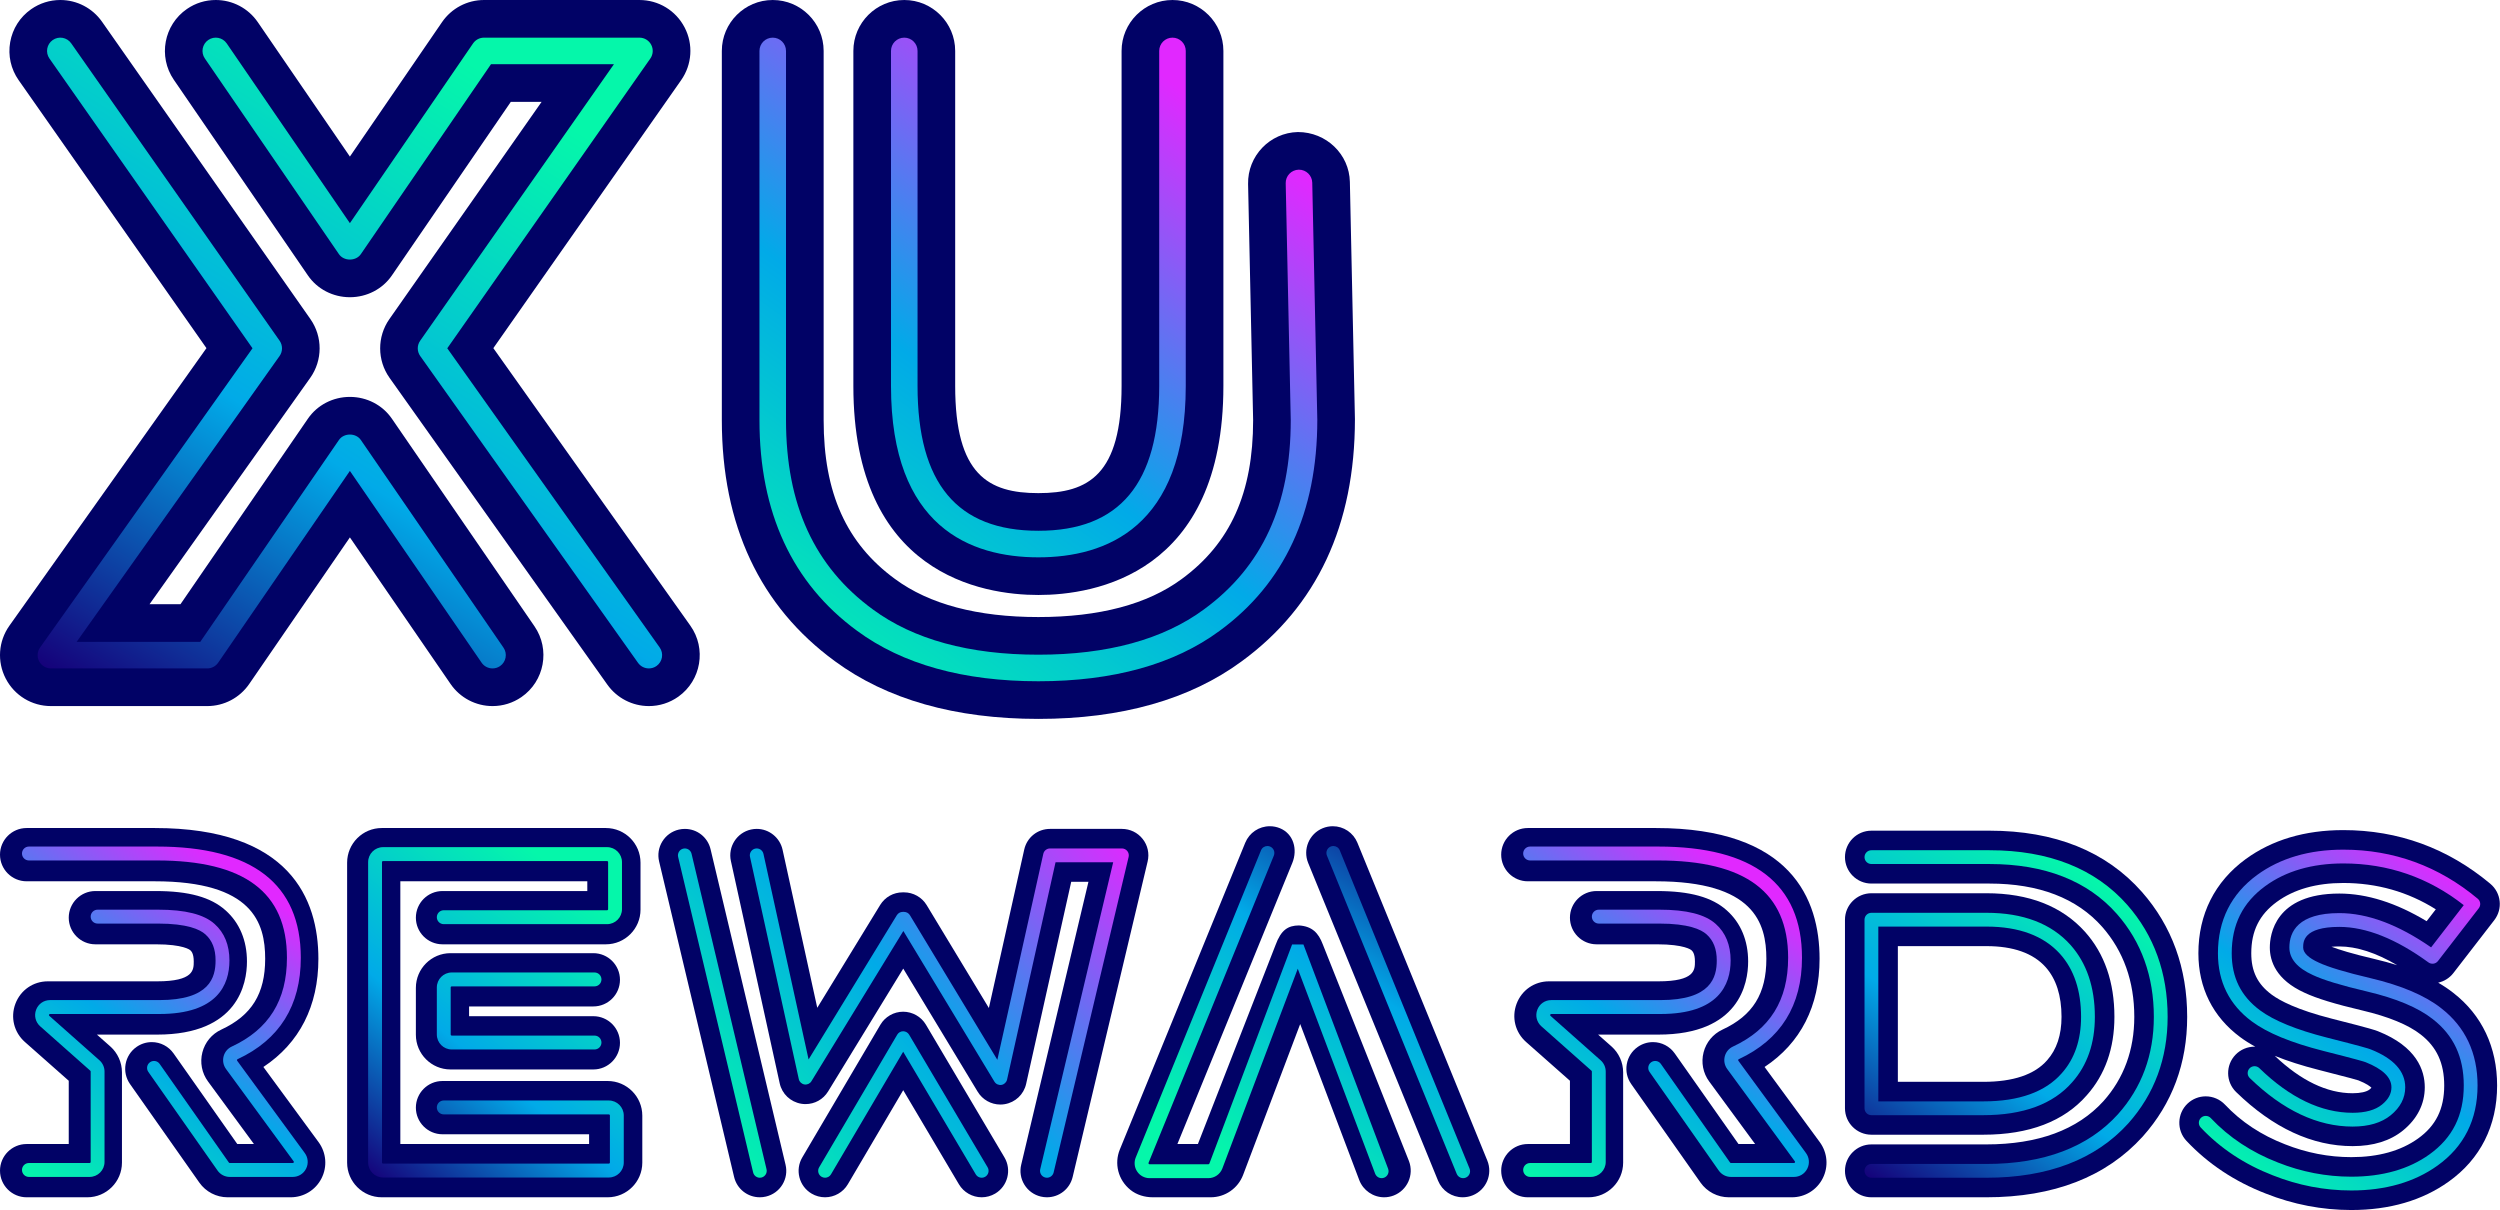
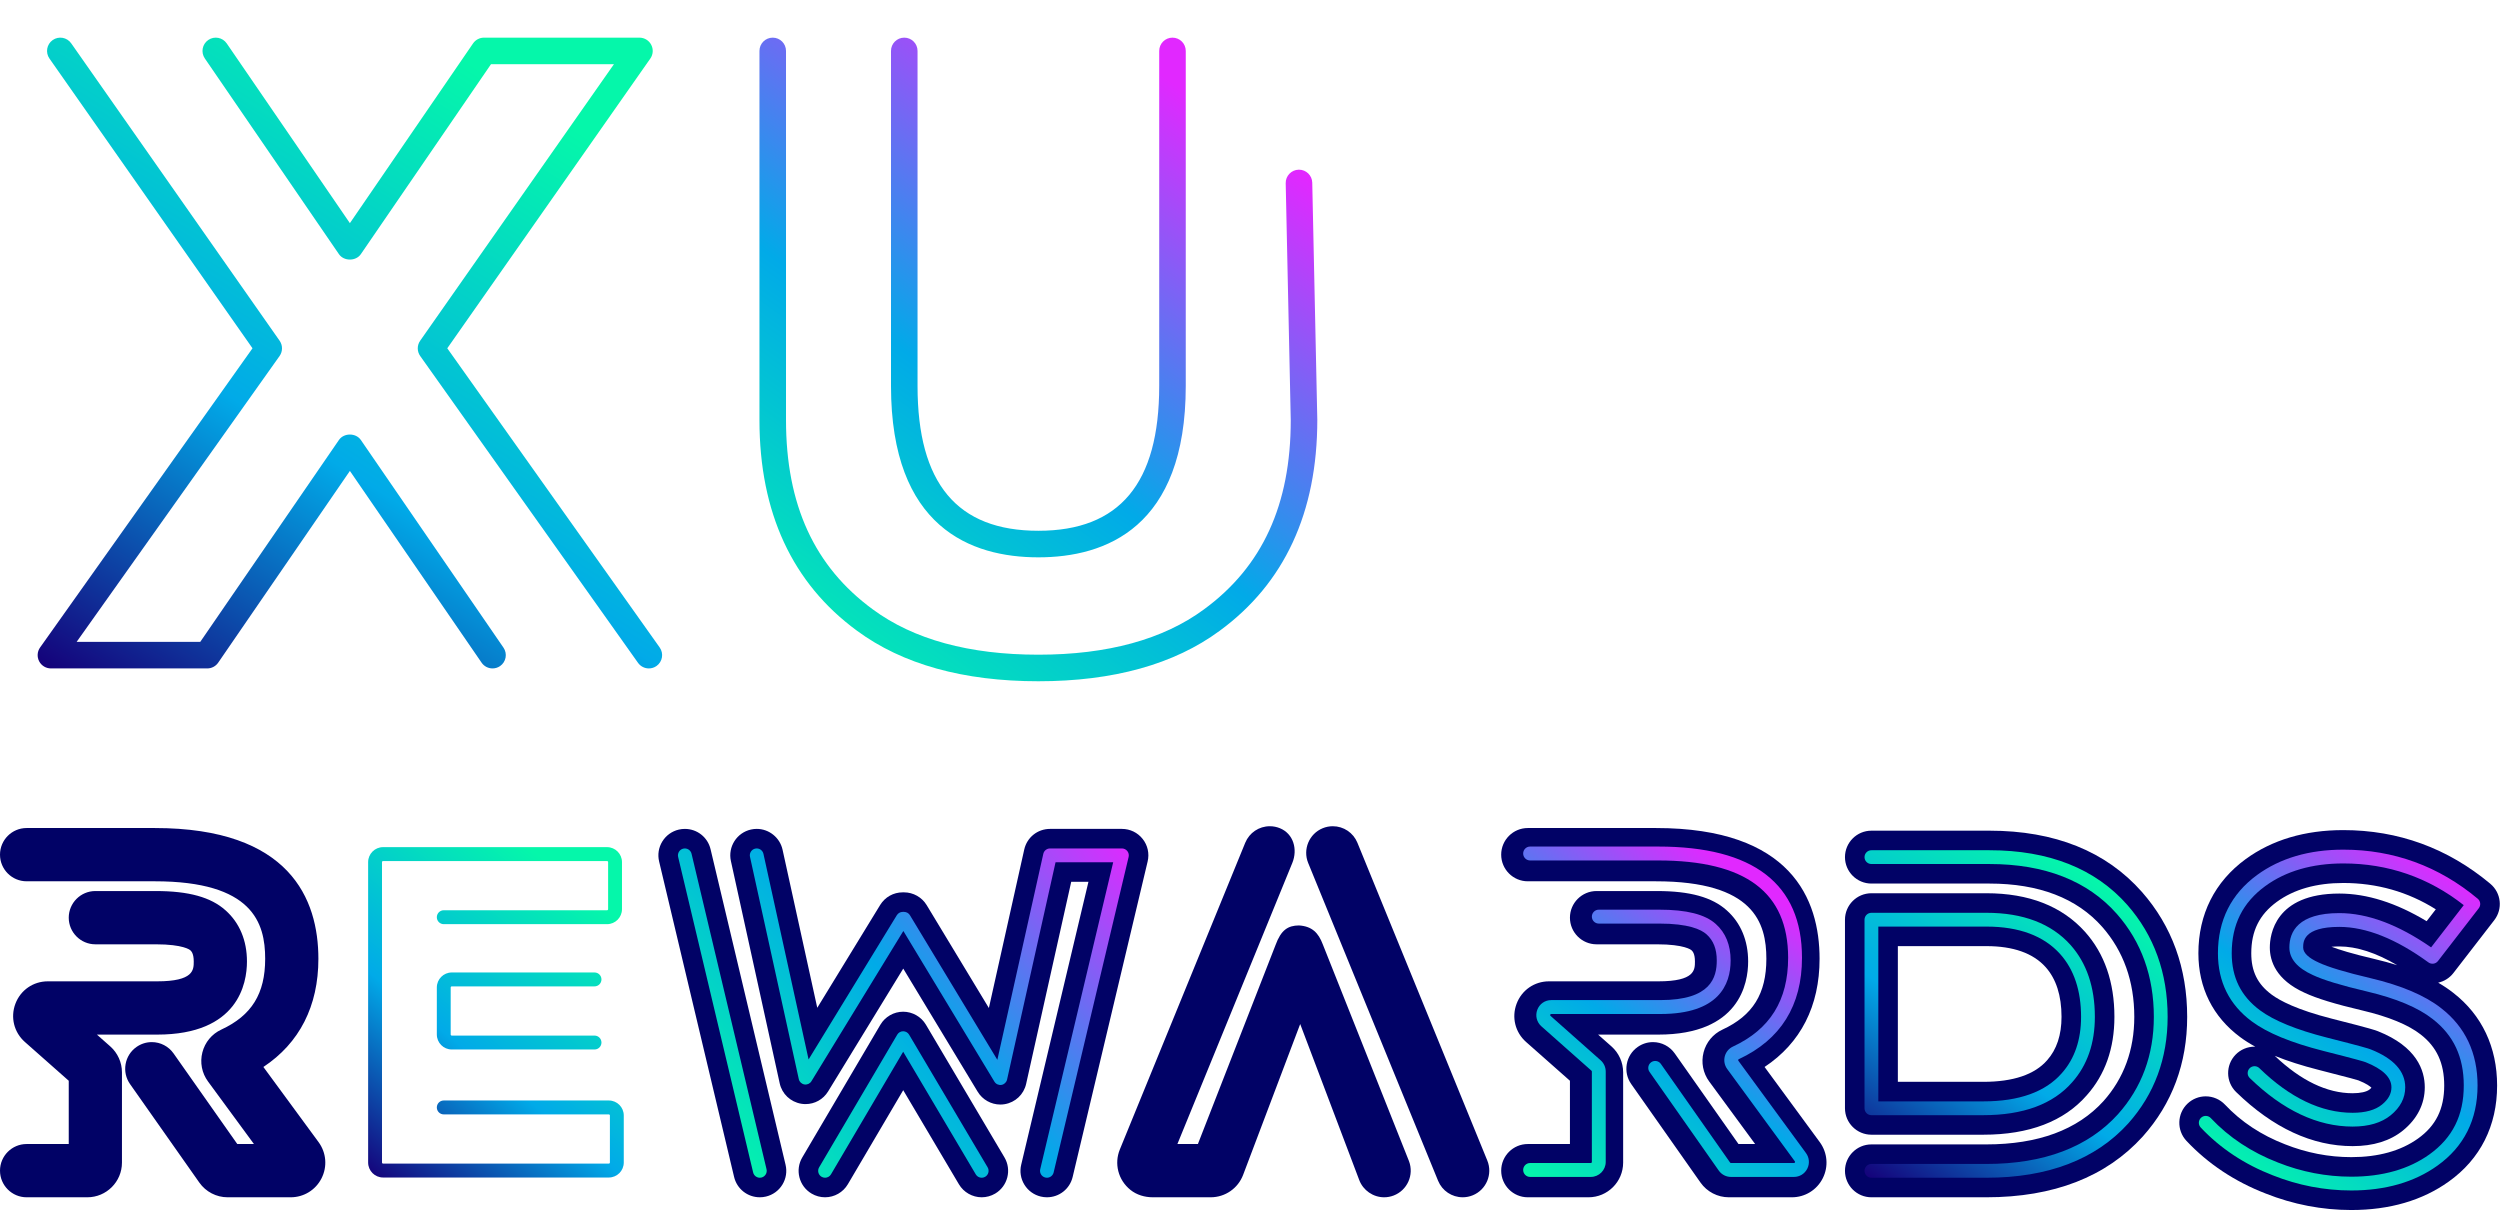
<svg xmlns="http://www.w3.org/2000/svg" width="469" height="227" viewBox="0 0 469 227" fill="none">
  <path d="M441.103 227C435.611 227 430.205 225.958 425.036 223.903C419.236 221.658 414.229 218.333 410.186 214.034C408.312 212.039 408.408 208.894 410.399 207.021C411.326 206.152 412.533 205.674 413.799 205.674C415.162 205.674 416.478 206.244 417.412 207.236C420.432 210.447 424.216 212.947 428.659 214.666C432.695 216.271 436.872 217.079 441.103 217.079C446.177 217.079 450.387 215.907 453.616 213.595C456.974 211.196 458.535 208.034 458.535 203.643C458.535 199.451 457.134 196.411 454.126 194.074C451.833 192.266 448.066 190.716 443.214 189.575C438.037 188.357 434.578 187.296 432.329 186.236C426.957 183.798 425.819 180.275 425.819 177.753C425.819 175.378 426.759 167.631 438.855 167.631C444.025 167.631 449.523 169.373 455.237 172.814L456.957 170.588C451.74 167.308 445.918 165.648 439.604 165.648C434.546 165.648 430.349 166.84 427.129 169.19C423.862 171.58 422.339 174.646 422.339 178.836C422.339 182.234 423.518 184.626 426.164 186.591C427.699 187.727 430.901 189.435 437.415 191.093C444.973 193.006 445.656 193.279 446.107 193.459C453.363 196.34 454.888 200.768 454.888 203.976C454.888 207.098 453.478 209.896 450.813 212.067C448.416 214.022 445.232 215.013 441.353 215.013C433.774 215.013 426.42 211.6 419.497 204.868C417.537 202.961 417.493 199.815 419.398 197.854C420.328 196.898 421.624 196.351 422.955 196.351C422.998 196.351 423.041 196.352 423.084 196.352C422.042 195.783 421.099 195.186 420.254 194.56C415.125 190.751 412.417 185.315 412.417 178.836C412.417 171.525 415.48 165.419 421.275 161.179C426.234 157.561 432.4 155.728 439.604 155.728C449.911 155.728 459.187 159.113 467.176 165.789C469.233 167.506 469.559 170.512 467.919 172.631L460.261 182.536C459.538 183.472 458.529 184.105 457.4 184.349C458.438 184.95 459.386 185.587 460.241 186.261C465.609 190.43 468.458 196.446 468.458 203.643C468.458 211.194 465.321 217.426 459.387 221.664C454.445 225.204 448.292 227 441.103 227ZM426.746 198.075C431.644 202.732 436.556 205.092 441.353 205.092C442.825 205.092 443.988 204.831 444.544 204.377C444.712 204.241 444.817 204.133 444.883 204.058C444.634 203.807 443.983 203.29 442.435 202.676C442.347 202.646 441.263 202.301 434.974 200.709C431.841 199.911 429.109 199.037 426.746 198.075ZM437.394 177.613C438.777 178.149 441.195 178.908 445.487 179.917C446.973 180.267 448.385 180.651 449.717 181.072C445.742 178.732 442.102 177.552 438.855 177.552C438.282 177.552 437.799 177.576 437.394 177.613Z" fill="#010266" />
  <path d="M441.103 223.333C436.077 223.333 431.128 222.378 426.39 220.495C421.079 218.439 416.522 215.419 412.856 211.522C412.367 211.001 412.391 210.182 412.912 209.693C413.432 209.205 414.25 209.227 414.741 209.749C418.14 213.362 422.377 216.167 427.335 218.086C431.778 219.853 436.407 220.746 441.103 220.746C446.959 220.746 451.887 219.343 455.751 216.576C460.093 213.474 462.203 209.244 462.203 203.643C462.203 198.301 460.297 194.223 456.376 191.178C453.644 189.025 449.5 187.287 444.054 186.006C439.2 184.864 435.877 183.854 433.893 182.919C430.975 181.595 429.487 179.854 429.487 177.753C429.487 174.808 431.113 171.298 438.856 171.298C444.144 171.298 449.932 173.46 456.075 177.726L462.199 169.804C455.588 164.612 447.993 161.982 439.605 161.982C433.753 161.982 428.829 163.411 424.968 166.228C420.731 169.327 418.671 173.451 418.671 178.836C418.671 183.384 420.407 186.883 423.977 189.535C426.6 191.476 430.817 193.197 436.511 194.647C443.073 196.307 444.354 196.707 444.745 196.864C449.042 198.569 451.221 200.963 451.221 203.976C451.221 205.986 450.305 207.752 448.497 209.224C446.77 210.632 444.366 211.346 441.353 211.346C434.762 211.346 428.269 208.282 422.053 202.239C421.542 201.741 421.53 200.922 422.028 200.409C422.526 199.898 423.344 199.886 423.857 200.384C429.573 205.941 435.46 208.759 441.353 208.759C443.756 208.759 445.609 208.241 446.862 207.219C448.055 206.248 448.634 205.187 448.634 203.976C448.634 202.128 447.004 200.544 443.789 199.267C443.505 199.154 442.101 198.731 435.874 197.155C429.767 195.599 425.372 193.787 422.436 191.613C418.22 188.482 416.084 184.183 416.084 178.836C416.084 172.655 418.559 167.71 423.44 164.139C427.755 160.991 433.193 159.395 439.605 159.395C449.029 159.395 457.513 162.493 464.825 168.603C465.359 169.048 465.444 169.837 465.019 170.387L457.361 180.293C456.933 180.846 456.144 180.959 455.575 180.548C449.504 176.127 443.878 173.885 438.855 173.885C432.074 173.885 432.074 176.695 432.074 177.753C432.074 178.748 433.052 179.696 434.978 180.571C436.789 181.424 440.035 182.402 444.646 183.487C450.464 184.855 454.946 186.757 457.971 189.141C462.493 192.653 464.79 197.535 464.79 203.643C464.79 210.05 462.254 215.11 457.256 218.68C452.945 221.768 447.51 223.333 441.103 223.333Z" fill="url(#paint0_linear_197_18128)" />
  <path d="M42.704 224.611C40.593 224.611 38.608 223.579 37.393 221.851L24.397 203.374C23.63 202.284 23.332 200.959 23.56 199.643C23.787 198.329 24.513 197.181 25.602 196.413C26.452 195.815 27.445 195.5 28.477 195.5C30.101 195.5 31.628 196.295 32.561 197.625L44.514 214.618H47.639L39.025 202.889C37.865 201.313 37.479 199.318 37.968 197.418C38.452 195.529 39.745 193.973 41.515 193.152C47.209 190.513 49.747 186.417 49.747 179.87C49.747 173.101 47.392 165.33 29.026 165.33H4.991C2.239 165.331 0 163.089 0 160.334C0 157.579 2.24 155.338 4.991 155.338H29.026C54.403 155.338 59.729 168.679 59.729 179.87C59.729 188.743 56.18 195.681 49.411 200.163L59.761 214.258C61.221 216.246 61.435 218.847 60.323 221.047C59.212 223.245 56.991 224.611 54.529 224.611H42.704V224.611ZM4.991 224.611C2.239 224.611 0 222.37 0 219.615C0 216.86 2.239 214.619 4.991 214.619H12.896V202.75L4.666 195.472C2.623 193.665 1.927 190.849 2.891 188.298C3.854 185.747 6.238 184.098 8.965 184.098H29.487C36.347 184.098 36.347 181.945 36.347 180.374C36.347 178.843 35.872 178.419 35.668 178.237C35.642 178.214 34.404 177.153 29.234 177.153H17.888C15.136 177.153 12.896 174.912 12.896 172.157C12.896 169.402 15.136 167.16 17.888 167.16H29.234C35.413 167.16 39.572 168.313 42.322 170.789C44.938 173.119 46.329 176.438 46.329 180.374C46.329 184.498 44.688 194.091 29.487 194.091H18.181L20.684 196.303C22.078 197.538 22.879 199.313 22.879 201.176V218.11C22.879 221.695 19.964 224.611 16.384 224.611H4.991V224.611Z" fill="#010266" />
-   <path d="M54.922 220.791H43.106C42.194 220.791 41.339 220.344 40.814 219.596L27.828 201.092C27.414 200.502 27.555 199.689 28.142 199.274C28.731 198.858 29.541 198.999 29.954 199.589L42.941 218.095C42.979 218.149 43.04 218.181 43.106 218.181H54.922C54.952 218.181 55.046 218.181 55.102 218.07C55.158 217.959 55.102 217.883 55.084 217.857L42.4 200.545C41.9 199.863 41.733 199.001 41.944 198.179C42.153 197.364 42.707 196.694 43.467 196.341C50.44 193.102 53.83 187.652 53.83 179.683C53.83 167.396 45.852 161.423 29.439 161.423H5.424C4.705 161.423 4.124 160.839 4.124 160.118C4.124 159.398 4.705 158.813 5.424 158.813H29.439C47.349 158.813 56.43 165.835 56.43 179.683C56.43 188.648 52.437 195.05 44.559 198.709C44.51 198.733 44.478 198.773 44.463 198.828C44.452 198.871 44.449 198.935 44.495 198.999L57.18 216.312C57.809 217.173 57.903 218.298 57.422 219.249C56.942 220.2 55.984 220.791 54.922 220.791ZM16.807 220.791H5.424C4.705 220.791 4.124 220.207 4.124 219.486C4.124 218.766 4.705 218.181 5.424 218.181H16.807C16.919 218.181 17.01 218.09 17.01 217.979V201.02C17.01 200.962 16.984 200.906 16.941 200.868L7.54 192.536C6.659 191.755 6.357 190.536 6.774 189.433C7.189 188.329 8.219 187.616 9.395 187.616H29.9C39.349 187.616 40.441 183.377 40.441 180.187C40.441 178.039 39.815 176.435 38.526 175.284C37.501 174.36 35.134 173.263 29.648 173.263H18.31C17.591 173.263 17.01 172.679 17.01 171.958C17.01 171.238 17.591 170.654 18.31 170.654H29.648C34.785 170.654 38.256 171.532 40.259 173.339C42.105 174.986 43.042 177.292 43.042 180.188C43.042 184.767 40.762 190.226 29.9 190.226H9.395C9.353 190.226 9.256 190.226 9.205 190.356C9.156 190.487 9.23 190.552 9.262 190.58L18.663 198.912C19.265 199.446 19.61 200.214 19.61 201.021V217.979C19.61 219.53 18.353 220.791 16.807 220.791Z" fill="url(#paint1_linear_197_18128)" />
  <path d="M324.328 224.611C322.217 224.611 320.232 223.579 319.016 221.851L306.021 203.375C305.253 202.284 304.956 200.959 305.183 199.644C305.41 198.329 306.136 197.181 307.225 196.413C308.076 195.815 309.068 195.5 310.101 195.5C311.724 195.5 313.251 196.295 314.184 197.625L326.138 214.619H329.262L320.648 202.89C319.489 201.313 319.102 199.318 319.592 197.418C320.075 195.53 321.369 193.973 323.138 193.152C328.832 190.514 331.37 186.417 331.37 179.871C331.37 173.101 329.015 165.331 310.65 165.331H286.614C283.863 165.331 281.623 163.089 281.623 160.334C281.623 157.579 283.863 155.338 286.614 155.338H310.65C336.026 155.338 341.352 168.679 341.352 179.87C341.352 188.743 337.803 195.681 331.034 200.163L341.385 214.258C342.844 216.246 343.059 218.847 341.947 221.047C340.835 223.245 338.615 224.611 336.152 224.611H324.327V224.611H324.328ZM286.615 224.611C283.863 224.611 281.624 222.37 281.624 219.615C281.624 216.86 283.863 214.619 286.615 214.619H294.52V202.75L286.289 195.472C284.247 193.665 283.55 190.849 284.515 188.298C285.477 185.747 287.861 184.098 290.588 184.098H311.111C317.97 184.098 317.97 181.945 317.97 180.374C317.97 178.843 317.495 178.419 317.292 178.237C317.265 178.214 316.027 177.153 310.858 177.153H299.511C296.759 177.153 294.52 174.912 294.52 172.157C294.52 169.402 296.759 167.16 299.511 167.16H310.858C317.036 167.16 321.195 168.313 323.945 170.789C326.561 173.119 327.952 176.438 327.952 180.374C327.952 184.498 326.312 194.091 311.111 194.091H299.805L302.307 196.303C303.702 197.538 304.502 199.313 304.502 201.176V218.11C304.502 221.695 301.588 224.611 298.008 224.611H286.615Z" fill="#010266" />
  <path d="M336.545 220.791H324.73C323.818 220.791 322.962 220.344 322.437 219.596L309.451 201.092C309.037 200.502 309.178 199.689 309.765 199.274C310.354 198.858 311.164 198.999 311.577 199.589L324.565 218.095C324.603 218.149 324.664 218.181 324.73 218.181H336.545C336.576 218.181 336.67 218.181 336.726 218.07C336.782 217.959 336.726 217.883 336.708 217.857L324.024 200.545C323.523 199.863 323.357 199.001 323.568 198.179C323.776 197.364 324.331 196.694 325.09 196.341C332.063 193.102 335.453 187.652 335.453 179.683C335.453 167.396 327.475 161.423 311.063 161.423H287.047C286.329 161.423 285.747 160.839 285.747 160.118C285.747 159.398 286.329 158.813 287.047 158.813H311.063C328.973 158.813 338.054 165.835 338.054 179.683C338.054 188.648 334.06 195.05 326.183 198.709C326.133 198.733 326.102 198.773 326.086 198.828C326.076 198.871 326.072 198.935 326.119 198.999L338.803 216.312C339.433 217.173 339.526 218.298 339.046 219.249C338.565 220.2 337.608 220.791 336.545 220.791ZM298.431 220.791H287.047C286.329 220.791 285.747 220.207 285.747 219.486C285.747 218.766 286.329 218.181 287.047 218.181H298.431C298.543 218.181 298.633 218.09 298.633 217.979V201.02C298.633 200.962 298.607 200.906 298.564 200.868L289.163 192.536C288.282 191.755 287.981 190.536 288.397 189.433C288.813 188.329 289.842 187.616 291.018 187.616H311.524C320.972 187.616 322.065 183.377 322.065 180.187C322.065 178.039 321.438 176.435 320.149 175.284C319.124 174.36 316.757 173.263 311.271 173.263H299.933C299.215 173.263 298.633 172.679 298.633 171.958C298.633 171.238 299.215 170.654 299.933 170.654H311.271C316.408 170.654 319.88 171.532 321.883 173.339C323.728 174.986 324.665 177.292 324.665 180.188C324.665 184.767 322.386 190.226 311.524 190.226H291.018C290.976 190.226 290.879 190.226 290.829 190.356C290.78 190.487 290.853 190.552 290.885 190.58L300.286 198.912C300.888 199.446 301.234 200.214 301.234 201.021V217.979C301.234 219.53 299.976 220.791 298.431 220.791Z" fill="url(#paint2_linear_197_18128)" />
  <path d="M238.222 155C238.873 155 239.509 155.126 240.114 155.374C242.659 156.416 243.478 159.339 242.437 161.889L220.881 214.617H224.726L239.275 177.331C240.326 174.42 241.651 173.634 243.682 173.611C246.148 173.771 247.336 174.999 248.15 177.149L264.33 217.842C265.304 220.42 264.004 223.309 261.432 224.285C260.864 224.501 260.268 224.611 259.662 224.611C257.607 224.611 255.733 223.317 254.999 221.393L243.917 192.107L233.207 220.412C232.251 222.938 229.832 224.609 227.131 224.609H216.262C214.757 224.609 213.252 224.172 212.078 223.229C209.732 221.345 209.008 218.269 210.08 215.646L233.604 158.105C234.378 156.219 236.188 155.003 238.217 155.001H238.222V155H238.222ZM250.032 155C252.064 155 253.875 156.217 254.65 158.099L279.02 217.72C280.062 220.271 278.839 223.195 276.291 224.237C275.69 224.484 275.053 224.609 274.403 224.609C272.372 224.609 270.559 223.394 269.785 221.514L245.413 161.89C244.371 159.338 245.595 156.415 248.142 155.373C248.746 155.126 249.381 155 250.032 155Z" fill="#010266" />
-   <path d="M250.136 158.71C250.648 158.71 251.133 159.016 251.34 159.521L275.69 219.224C275.962 219.892 275.643 220.654 274.979 220.926C274.317 221.199 273.556 220.882 273.282 220.214L248.933 160.51C248.661 159.842 248.98 159.08 249.644 158.808C249.805 158.741 249.971 158.71 250.136 158.71ZM237.77 158.71C237.936 158.71 238.102 158.741 238.263 158.808C238.927 159.081 239.246 159.842 238.974 160.51L215.471 218.134C215.444 218.2 215.45 218.264 215.49 218.324C215.53 218.384 215.586 218.414 215.657 218.414H226.692C226.774 218.414 226.851 218.362 226.88 218.283L242.397 177.184H244.525L260.411 219.256C260.664 219.931 260.327 220.683 259.655 220.939C258.981 221.196 258.234 220.856 257.977 220.182L243.461 181.731L229.313 219.208C228.902 220.294 227.848 221.023 226.692 221.023H215.657C214.722 221.023 213.853 220.558 213.331 219.779C212.809 219 212.708 218.015 213.063 217.146L236.567 159.521C236.774 159.016 237.259 158.711 237.77 158.71Z" fill="url(#paint3_linear_197_18128)" />
-   <path d="M71.616 224.611C68.034 224.611 65.12 221.695 65.12 218.11V161.839C65.12 158.254 68.034 155.338 71.616 155.338H113.666C117.246 155.338 120.16 158.254 120.16 161.839V170.651C120.16 174.236 117.246 177.153 113.666 177.153H83.009C80.257 177.153 78.018 174.911 78.018 172.156C78.018 169.401 80.257 167.16 83.009 167.16H110.178V165.33H75.103V214.618H110.514V212.789H83.009C80.257 212.789 78.018 210.547 78.018 207.793C78.018 205.038 80.257 202.796 83.009 202.796H114C117.581 202.796 120.496 205.712 120.496 209.298V218.11C120.496 221.695 117.581 224.611 114 224.611H71.616ZM84.514 200.63C80.932 200.63 78.018 197.714 78.018 194.129V185.317C78.018 181.732 80.932 178.815 84.514 178.815H111.315C114.068 178.815 116.307 181.057 116.307 183.812C116.307 186.567 114.067 188.808 111.315 188.808H88V190.638H111.316C114.068 190.638 116.307 192.879 116.307 195.634C116.307 198.389 114.067 200.63 111.316 200.63H84.514V200.63Z" fill="#010266" />
  <path d="M114.215 220.901H71.866C70.32 220.901 69.062 219.639 69.062 218.089V161.735C69.062 160.185 70.32 158.923 71.866 158.923H113.881C115.427 158.923 116.684 160.185 116.684 161.735V170.56C116.684 172.111 115.427 173.373 113.881 173.373H83.249C82.53 173.373 81.949 172.789 81.949 172.068C81.949 171.348 82.53 170.763 83.249 170.763H113.881C113.993 170.763 114.083 170.672 114.083 170.56V161.735C114.083 161.624 113.993 161.533 113.881 161.533H71.866C71.754 161.533 71.663 161.624 71.663 161.735V218.089C71.663 218.2 71.754 218.291 71.866 218.291H114.215C114.327 218.291 114.418 218.2 114.418 218.089V209.263C114.418 209.152 114.327 209.061 114.215 209.061H83.249C82.53 209.061 81.949 208.476 81.949 207.756C81.949 207.035 82.53 206.451 83.249 206.451H114.215C115.76 206.451 117.019 207.712 117.019 209.263V218.088C117.019 219.639 115.76 220.901 114.215 220.901ZM111.533 196.884H84.753C83.207 196.884 81.949 195.623 81.949 194.072V185.247C81.949 183.696 83.208 182.435 84.753 182.435H111.533C112.252 182.435 112.834 183.019 112.834 183.74C112.834 184.46 112.252 185.045 111.533 185.045H84.753C84.641 185.045 84.55 185.136 84.55 185.247V194.072C84.55 194.184 84.641 194.275 84.753 194.275H111.533C112.252 194.275 112.834 194.859 112.834 195.58C112.834 196.3 112.252 196.884 111.533 196.884Z" fill="url(#paint4_linear_197_18128)" />
  <path d="M351.077 224.611C348.343 224.611 346.117 222.384 346.117 219.649C346.117 216.915 348.343 214.69 351.077 214.69H372.638C382.337 214.69 389.725 211.96 394.602 206.58C398.44 202.29 400.393 196.963 400.393 190.764C400.393 184.107 398.373 178.43 394.386 173.893C389.627 168.495 382.505 165.756 373.222 165.756H351.077C348.343 165.756 346.117 163.531 346.117 160.795C346.117 158.06 348.343 155.835 351.077 155.835H373.222C385.476 155.835 395.104 159.705 401.833 167.338C407.462 173.744 410.314 181.624 410.314 190.764C410.314 199.479 407.508 207.034 401.974 213.217C395.119 220.784 385.254 224.611 372.638 224.611H351.077ZM351.077 212.872C348.343 212.872 346.117 210.647 346.117 207.912V172.533C346.117 169.798 348.343 167.573 351.077 167.573H372.664C380.612 167.573 386.827 170.003 391.134 174.795C394.804 178.885 396.664 184.257 396.664 190.764C396.664 196.658 394.92 201.604 391.483 205.466C387.205 210.371 380.668 212.872 372.081 212.872H351.077ZM372.081 202.951C377.675 202.951 381.698 201.592 384.038 198.907C385.841 196.883 386.742 194.152 386.742 190.764C386.742 186.777 385.735 183.635 383.751 181.424C381.411 178.816 377.678 177.493 372.664 177.493H356.038V202.951H372.081Z" fill="#010266" />
  <path d="M372.638 220.945H351.077C350.363 220.945 349.784 220.365 349.784 219.651C349.784 218.936 350.363 218.358 351.077 218.358H372.638C383.414 218.358 391.718 215.223 397.318 209.042C401.791 204.046 404.06 197.894 404.06 190.764C404.06 183.189 401.732 176.699 397.141 171.473C391.652 165.248 383.603 162.09 373.222 162.09H351.077C350.363 162.09 349.784 161.511 349.784 160.797C349.784 160.082 350.363 159.503 351.077 159.503H373.222C384.378 159.503 393.079 162.955 399.083 169.764C404.104 175.478 406.647 182.543 406.647 190.764C406.647 198.551 404.157 205.283 399.242 210.774C393.124 217.525 384.176 220.945 372.638 220.945ZM372.081 209.207H351.077C350.363 209.207 349.784 208.628 349.784 207.913V172.534C349.784 171.82 350.363 171.241 351.077 171.241H372.664C379.528 171.241 384.824 173.261 388.407 177.247C391.452 180.642 392.996 185.19 392.996 190.764C392.996 195.732 391.566 199.857 388.744 203.029C385.171 207.125 379.562 209.207 372.081 209.207ZM352.371 206.619H372.081C378.782 206.619 383.735 204.837 386.802 201.319C389.198 198.626 390.409 195.079 390.409 190.764C390.409 185.847 389.087 181.881 386.482 178.976C383.413 175.56 378.764 173.828 372.664 173.828H352.372V206.619H352.371Z" fill="url(#paint5_linear_197_18128)" />
  <path d="M184.167 224.611C182.422 224.611 180.786 223.678 179.897 222.176L169.444 204.517L159.055 222.166C158.173 223.672 156.533 224.61 154.78 224.61C153.896 224.61 153.026 224.373 152.264 223.924C151.124 223.253 150.311 222.175 149.979 220.892C149.647 219.61 149.835 218.274 150.507 217.133L165.159 192.242C166.04 190.738 167.677 189.8 169.427 189.798C171.179 189.798 172.815 190.731 173.703 192.234L188.434 217.123C189.827 219.475 189.047 222.523 186.695 223.917C185.931 224.37 185.055 224.61 184.167 224.611ZM196.405 224.61C196.019 224.61 195.633 224.565 195.256 224.475C193.968 224.169 192.875 223.379 192.179 222.25C191.484 221.122 191.271 219.79 191.578 218.501L204.194 165.422H200.962L192.504 203.331C192.06 205.32 190.474 206.818 188.462 207.146C188.206 207.19 187.932 207.212 187.66 207.212C185.934 207.212 184.307 206.293 183.415 204.812L169.449 181.709L155.349 204.757C154.436 206.243 152.856 207.128 151.117 207.128C150.851 207.128 150.582 207.106 150.313 207.063C148.284 206.72 146.704 205.215 146.271 203.225L137.116 161.525C136.53 158.851 138.226 156.201 140.898 155.616C141.228 155.541 141.597 155.499 141.966 155.499C144.276 155.499 146.312 157.14 146.807 159.401L153.318 189.063L165.118 169.776C166.032 168.289 167.613 167.405 169.35 167.405H169.599C171.327 167.405 172.954 168.324 173.846 169.804L185.513 189.105L192.145 159.381C192.653 157.098 194.644 155.501 196.986 155.501H210.472C211.998 155.501 213.417 156.187 214.363 157.386C215.312 158.581 215.653 160.125 215.297 161.614L201.23 220.796C200.695 223.043 198.712 224.61 196.405 224.61ZM142.543 224.61C140.237 224.61 138.253 223.043 137.718 220.798L123.65 161.608C123.343 160.321 123.556 158.989 124.251 157.86C124.947 156.731 126.04 155.941 127.33 155.635C127.708 155.546 128.092 155.501 128.476 155.501C130.783 155.501 132.767 157.069 133.302 159.313L147.37 218.502C147.677 219.79 147.464 221.122 146.769 222.25C146.073 223.379 144.98 224.169 143.69 224.476C143.315 224.565 142.928 224.61 142.543 224.61Z" fill="#010266" />
  <path d="M196.405 220.943C196.305 220.943 196.205 220.931 196.104 220.907C195.409 220.743 194.98 220.045 195.145 219.35L208.835 161.755H198.023L188.925 202.532C188.81 203.048 188.393 203.442 187.871 203.527C187.353 203.614 186.829 203.372 186.556 202.92L169.468 174.651L152.221 202.842C151.945 203.293 151.429 203.529 150.903 203.443C150.382 203.355 149.966 202.961 149.854 202.445L140.698 160.738C140.545 160.04 140.986 159.351 141.683 159.198C142.376 159.04 143.071 159.485 143.224 160.184L151.691 198.75L168.245 171.69C168.482 171.306 168.899 171.072 169.35 171.072H169.599C170.052 171.072 170.471 171.309 170.705 171.697L187.102 198.823L195.724 160.18C195.855 159.588 196.38 159.168 196.986 159.168H210.472C210.867 159.168 211.241 159.349 211.486 159.659C211.733 159.97 211.823 160.375 211.73 160.761L197.662 219.949C197.52 220.543 196.99 220.943 196.405 220.943ZM142.543 220.943C141.958 220.943 141.428 220.543 141.286 219.948L127.218 160.761C127.052 160.065 127.482 159.368 128.177 159.203C128.871 159.039 129.569 159.466 129.734 160.162L143.803 219.35C143.968 220.045 143.539 220.742 142.844 220.907C142.743 220.931 142.643 220.943 142.543 220.943ZM154.78 220.943C154.557 220.943 154.331 220.885 154.125 220.764C153.509 220.401 153.304 219.609 153.667 218.993L168.319 194.102C168.55 193.707 168.973 193.465 169.432 193.464H169.433C169.89 193.464 170.314 193.705 170.546 194.099L185.279 218.99C185.643 219.605 185.439 220.398 184.825 220.762C184.209 221.128 183.417 220.922 183.053 220.308L169.436 197.303L155.895 220.305C155.655 220.715 155.223 220.943 154.78 220.943Z" fill="url(#paint6_linear_197_18128)" />
-   <path d="M121.728 132.46C118.642 132.46 115.734 130.959 113.944 128.444L73.079 70.881C70.745 67.596 70.73 63.167 73.048 59.862L101.605 19.108H95.829L73.517 51.673C71.764 54.232 68.819 55.758 65.64 55.758C62.462 55.758 59.517 54.232 57.764 51.673L32.604 14.958C29.63 10.606 30.743 4.651 35.082 1.675C36.675 0.58 38.542 0 40.478 0C43.627 0 46.572 1.551 48.355 4.148L65.64 29.374L82.923 4.152C84.706 1.552 87.651 0.001 90.8 0.001H119.963C123.54 0.001 126.787 1.974 128.435 5.151C130.087 8.315 129.836 12.112 127.776 15.046L92.551 65.312L129.51 117.373C132.56 121.671 131.546 127.646 127.256 130.696C125.624 131.852 123.715 132.46 121.728 132.46ZM92.403 132.46C89.258 132.46 86.316 130.914 84.533 128.322L65.64 100.816L46.75 128.318C44.97 130.911 42.027 132.46 38.88 132.46H9.555C5.97 132.46 2.721 130.482 1.072 127.297C-0.576 124.102 -0.309 120.302 1.77 117.373L38.73 65.312L3.499 15.04C2.035 12.954 1.471 10.419 1.911 7.904C2.354 5.389 3.747 3.197 5.836 1.731C7.454 0.599 9.348 0 11.315 0C14.428 0 17.351 1.522 19.136 4.072L58.235 59.863C60.55 63.167 60.536 67.596 58.201 70.884L28.049 113.353H33.856L57.771 78.536C59.524 75.984 62.464 74.459 65.64 74.459C68.816 74.459 71.756 75.984 73.51 78.537L100.27 117.495C103.251 121.837 102.147 127.796 97.811 130.779C96.209 131.88 94.338 132.46 92.403 132.46Z" fill="#010266" />
  <path d="M92.401 125.397C91.609 125.397 90.83 125.02 90.347 124.317L65.639 88.346L40.931 124.317C40.467 124.994 39.699 125.397 38.879 125.397H9.553C8.622 125.397 7.768 124.877 7.34 124.05C6.912 123.221 6.983 122.223 7.523 121.463L47.369 65.338L9.279 10.985C8.488 9.859 8.761 8.304 9.887 7.514C11.015 6.724 12.566 6.999 13.354 8.124L52.453 63.918C53.059 64.781 53.057 65.932 52.446 66.791L14.376 120.414H37.568L63.587 82.536C64.516 81.183 66.763 81.183 67.692 82.536L94.451 121.495C95.23 122.629 94.943 124.18 93.809 124.96C93.379 125.255 92.888 125.397 92.401 125.397ZM121.727 125.397C120.946 125.397 120.18 125.033 119.694 124.349L78.832 66.791C78.221 65.932 78.219 64.781 78.824 63.918L115.173 12.046H92.11L67.694 47.679C66.765 49.034 64.513 49.034 63.584 47.679L38.424 10.963C37.648 9.828 37.938 8.277 39.071 7.5C40.207 6.72 41.756 7.012 42.534 8.146L65.639 41.864L88.744 8.146C89.208 7.468 89.977 7.063 90.799 7.063H119.961C120.89 7.063 121.742 7.58 122.17 8.405C122.6 9.23 122.534 10.224 121.999 10.985L83.909 65.338L123.755 121.463C124.55 122.585 124.288 124.141 123.167 124.938C122.729 125.248 122.226 125.397 121.727 125.397Z" fill="url(#paint7_linear_197_18128)" />
-   <path d="M194.799 134.866C179.213 134.866 166.364 131.219 156.605 124.026C142.551 113.74 135.416 98.525 135.416 78.816V9.555C135.416 4.287 139.701 0.001 144.966 0.001C150.231 0.001 154.516 4.287 154.516 9.555V78.816C154.516 92.465 158.771 101.936 167.908 108.622C174.338 113.362 183.377 115.759 194.799 115.759C206.222 115.759 215.261 113.365 221.666 108.642C230.829 101.936 235.087 92.463 235.087 78.816L234.141 34.528C234.03 29.264 238.22 24.888 243.48 24.771H243.482C248.844 24.771 253.124 28.965 253.236 34.118L254.185 78.611C254.187 98.508 247.047 113.744 232.965 124.046C223.235 131.221 210.385 134.866 194.799 134.866ZM194.799 111.618C184.364 111.618 160.092 107.798 160.092 72.404V9.555C160.092 4.287 164.377 0.001 169.642 0.001C174.907 0.001 179.192 4.287 179.192 9.555V72.404C179.192 89.091 185.429 92.51 194.799 92.51C204.169 92.51 210.409 89.091 210.409 72.404V9.555C210.409 4.287 214.694 0.001 219.959 0.001C225.224 0.001 229.509 4.287 229.509 9.555V72.404C229.509 107.798 205.234 111.618 194.799 111.618Z" fill="#010266" />
  <path d="M194.798 127.804C180.749 127.804 169.31 124.621 160.791 118.341C148.639 109.446 142.475 96.147 142.475 78.816V9.555C142.475 8.179 143.588 7.063 144.965 7.063C146.341 7.063 147.455 8.179 147.455 9.555V78.816C147.455 94.69 152.781 106.304 163.741 114.324C171.389 119.964 181.836 122.821 194.798 122.821C207.76 122.821 218.207 119.964 225.853 114.328C236.818 106.304 242.146 94.69 242.146 78.816L241.198 34.378C241.168 33.002 242.26 31.863 243.634 31.832C243.654 31.832 243.671 31.832 243.688 31.832C245.04 31.832 246.149 32.913 246.178 34.27L247.126 78.762C247.126 96.148 240.959 109.448 228.798 118.346C220.286 124.621 208.844 127.804 194.798 127.804ZM194.798 104.556C182.187 104.556 167.151 98.978 167.151 72.405V9.555C167.151 8.179 168.264 7.063 169.641 7.063C171.017 7.063 172.131 8.179 172.131 9.555V72.405C172.131 90.686 179.546 99.573 194.798 99.573C210.053 99.573 217.468 90.686 217.468 72.405V9.555C217.468 8.179 218.582 7.063 219.958 7.063C221.334 7.063 222.448 8.179 222.448 9.555V72.405C222.448 98.978 207.412 104.556 194.798 104.556Z" fill="url(#paint8_linear_197_18128)" />
  <defs>
    <linearGradient id="paint0_linear_197_18128" x1="459.845" y1="163.771" x2="419.407" y2="221.202" gradientUnits="userSpaceOnUse">
      <stop stop-color="#E128FF" />
      <stop offset="0.516" stop-color="#01AAE8" />
      <stop offset="1" stop-color="#05F7AA" />
    </linearGradient>
    <linearGradient id="paint1_linear_197_18128" x1="47.732" y1="165.957" x2="6.933" y2="222.602" gradientUnits="userSpaceOnUse">
      <stop stop-color="#E128FF" />
      <stop offset="0.516" stop-color="#01AAE8" />
      <stop offset="1" stop-color="#05F7AA" />
    </linearGradient>
    <linearGradient id="paint2_linear_197_18128" x1="329.355" y1="165.957" x2="288.557" y2="222.602" gradientUnits="userSpaceOnUse">
      <stop stop-color="#E128FF" />
      <stop offset="0.516" stop-color="#01AAE8" />
      <stop offset="1" stop-color="#05F7AA" />
    </linearGradient>
    <linearGradient id="paint3_linear_197_18128" x1="236.561" y1="221.305" x2="275.528" y2="158.698" gradientUnits="userSpaceOnUse">
      <stop stop-color="#05F7AA" />
      <stop offset="0.553" stop-color="#01AAE8" />
      <stop offset="1" stop-color="#150079" />
    </linearGradient>
    <linearGradient id="paint4_linear_197_18128" x1="110.601" y1="168.098" x2="68.578" y2="220.298" gradientUnits="userSpaceOnUse">
      <stop stop-color="#05F7AA" />
      <stop offset="0.553" stop-color="#01AAE8" />
      <stop offset="1" stop-color="#150079" />
    </linearGradient>
    <linearGradient id="paint5_linear_197_18128" x1="390.136" y1="162.63" x2="350.63" y2="221.326" gradientUnits="userSpaceOnUse">
      <stop stop-color="#05F7AA" />
      <stop offset="0.553" stop-color="#01AAE8" />
      <stop offset="1" stop-color="#150079" />
    </linearGradient>
    <linearGradient id="paint6_linear_197_18128" x1="206.036" y1="151.644" x2="132.622" y2="216.326" gradientUnits="userSpaceOnUse">
      <stop stop-color="#E128FF" />
      <stop offset="0.516" stop-color="#01AAE8" />
      <stop offset="1" stop-color="#05F7AA" />
    </linearGradient>
    <linearGradient id="paint7_linear_197_18128" x1="106.009" y1="22.99" x2="31.968" y2="140.662" gradientUnits="userSpaceOnUse">
      <stop stop-color="#05F7AA" />
      <stop offset="0.554" stop-color="#01AAE8" />
      <stop offset="1" stop-color="#150079" />
    </linearGradient>
    <linearGradient id="paint8_linear_197_18128" x1="230.863" y1="23.315" x2="151.437" y2="133.831" gradientUnits="userSpaceOnUse">
      <stop stop-color="#E128FF" />
      <stop offset="0.516" stop-color="#01AAE8" />
      <stop offset="1" stop-color="#05F7AA" />
    </linearGradient>
  </defs>
</svg>